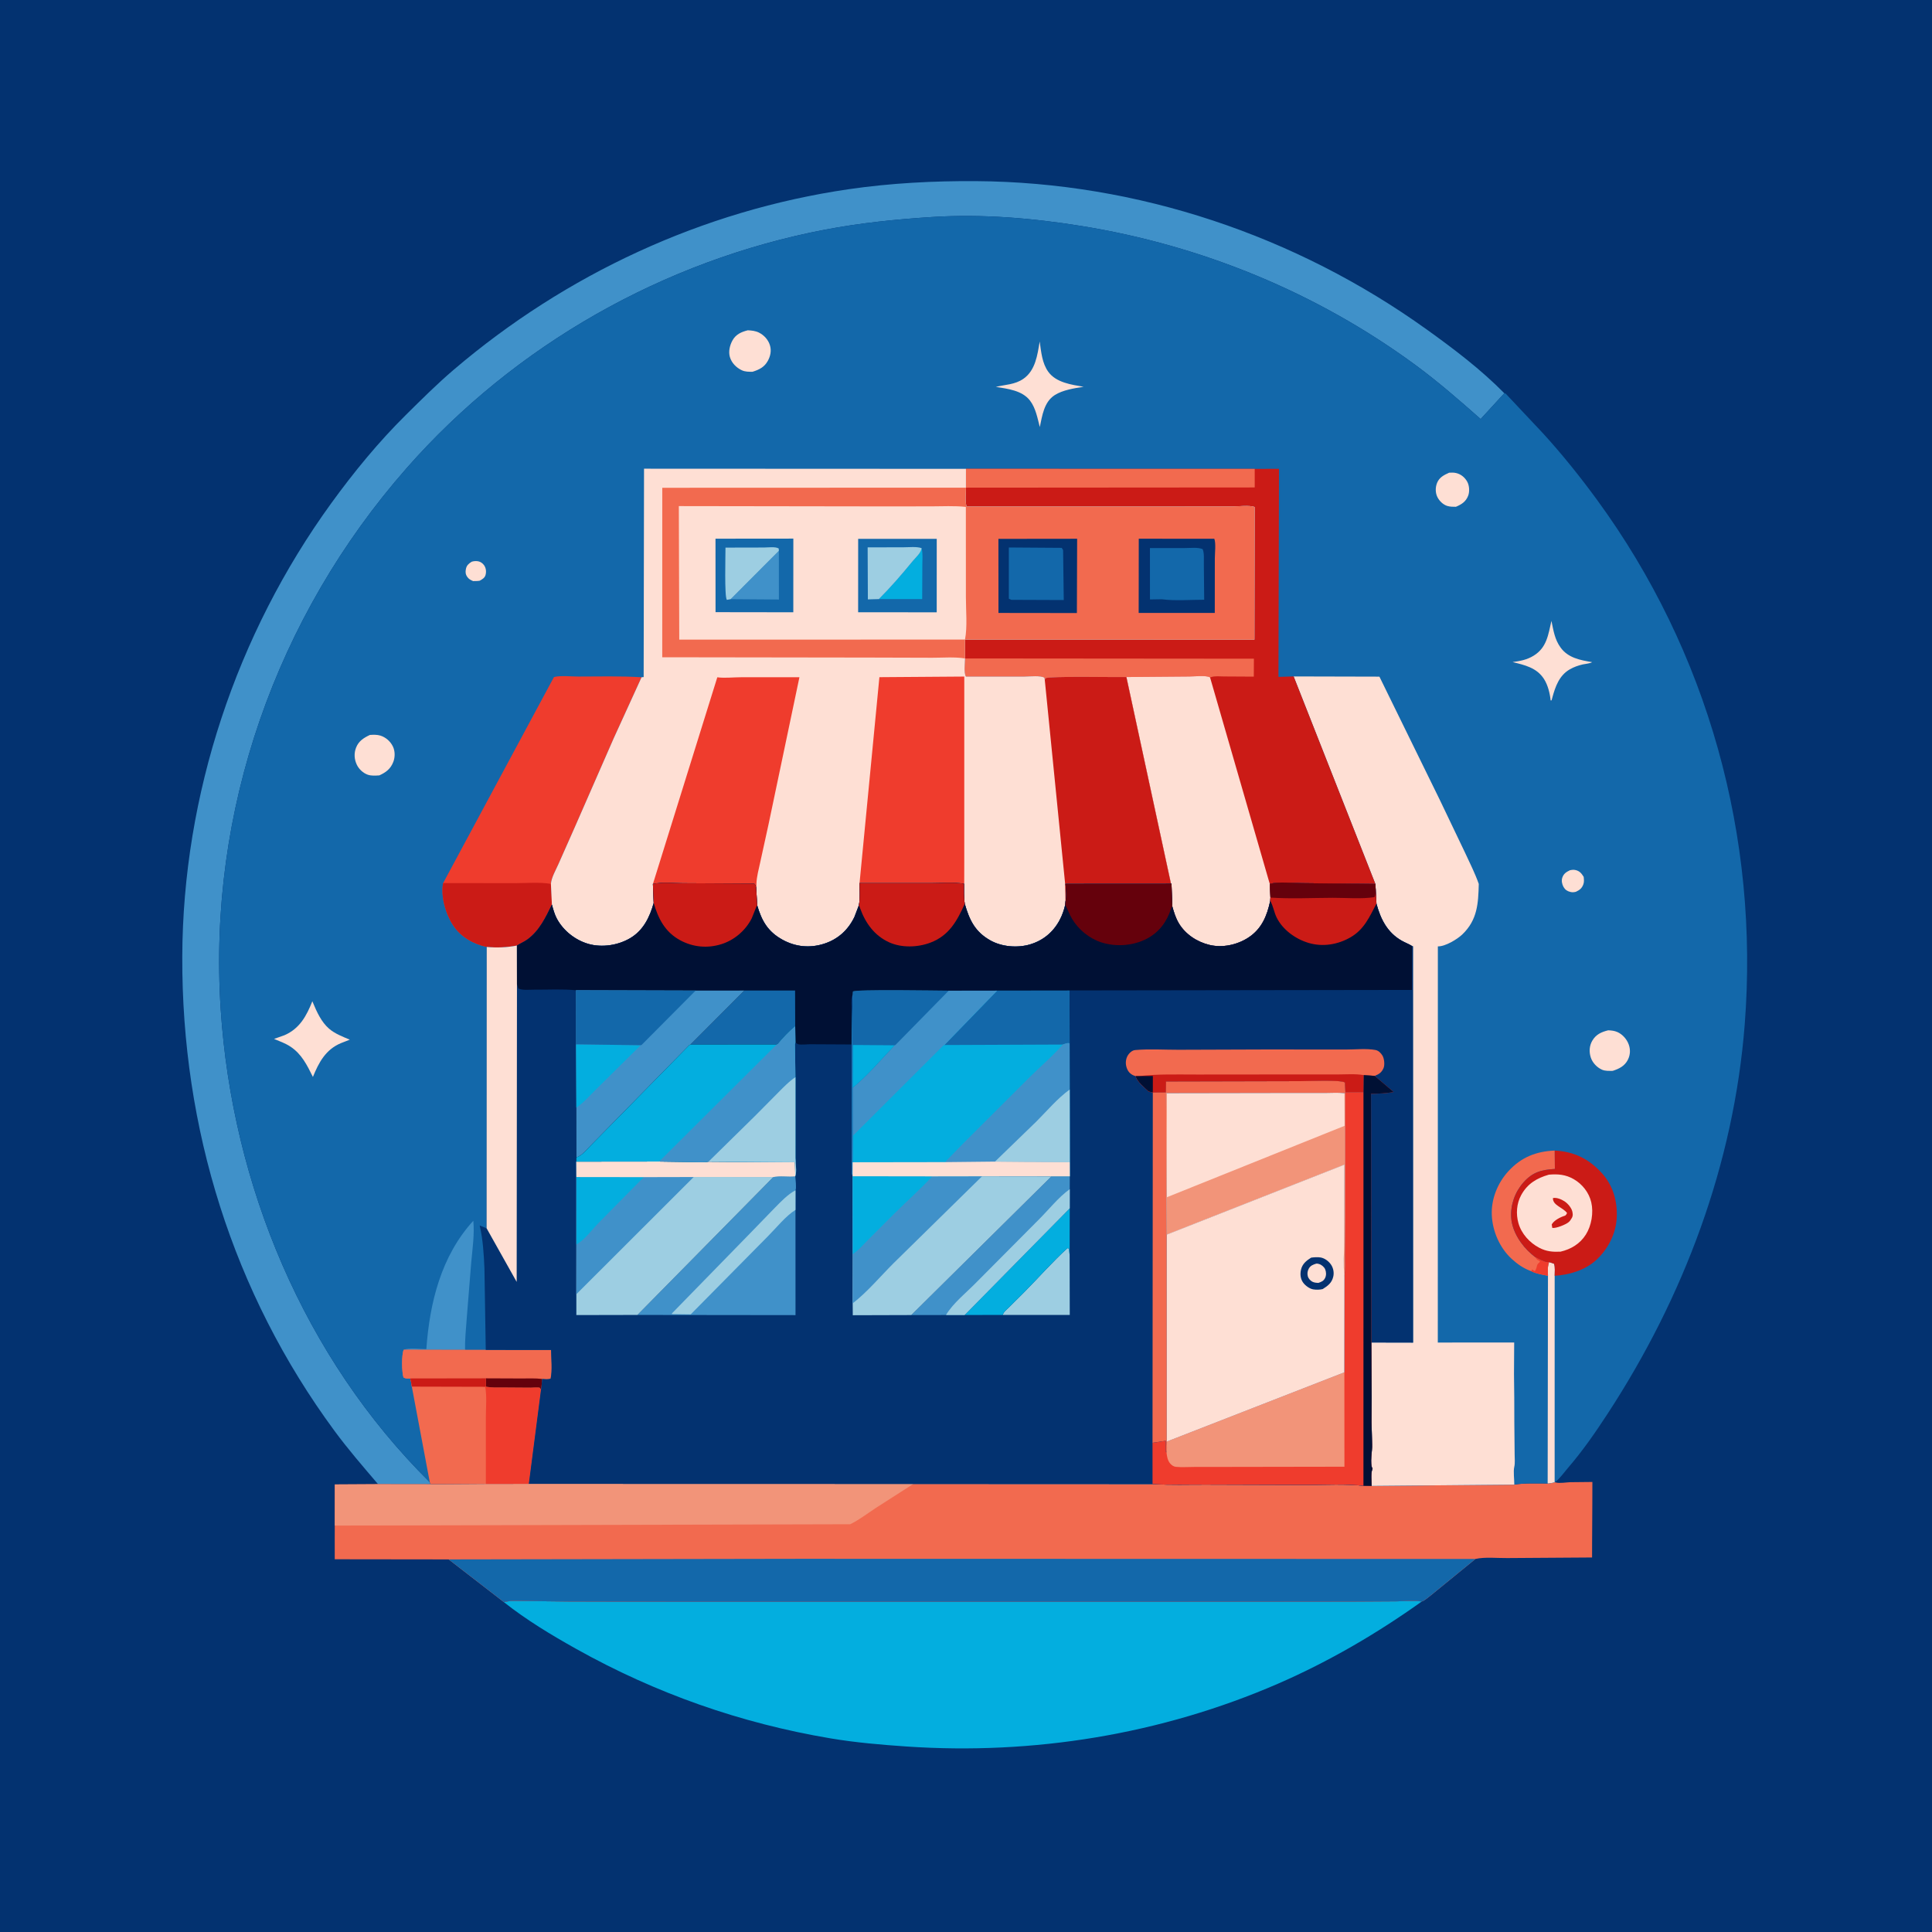
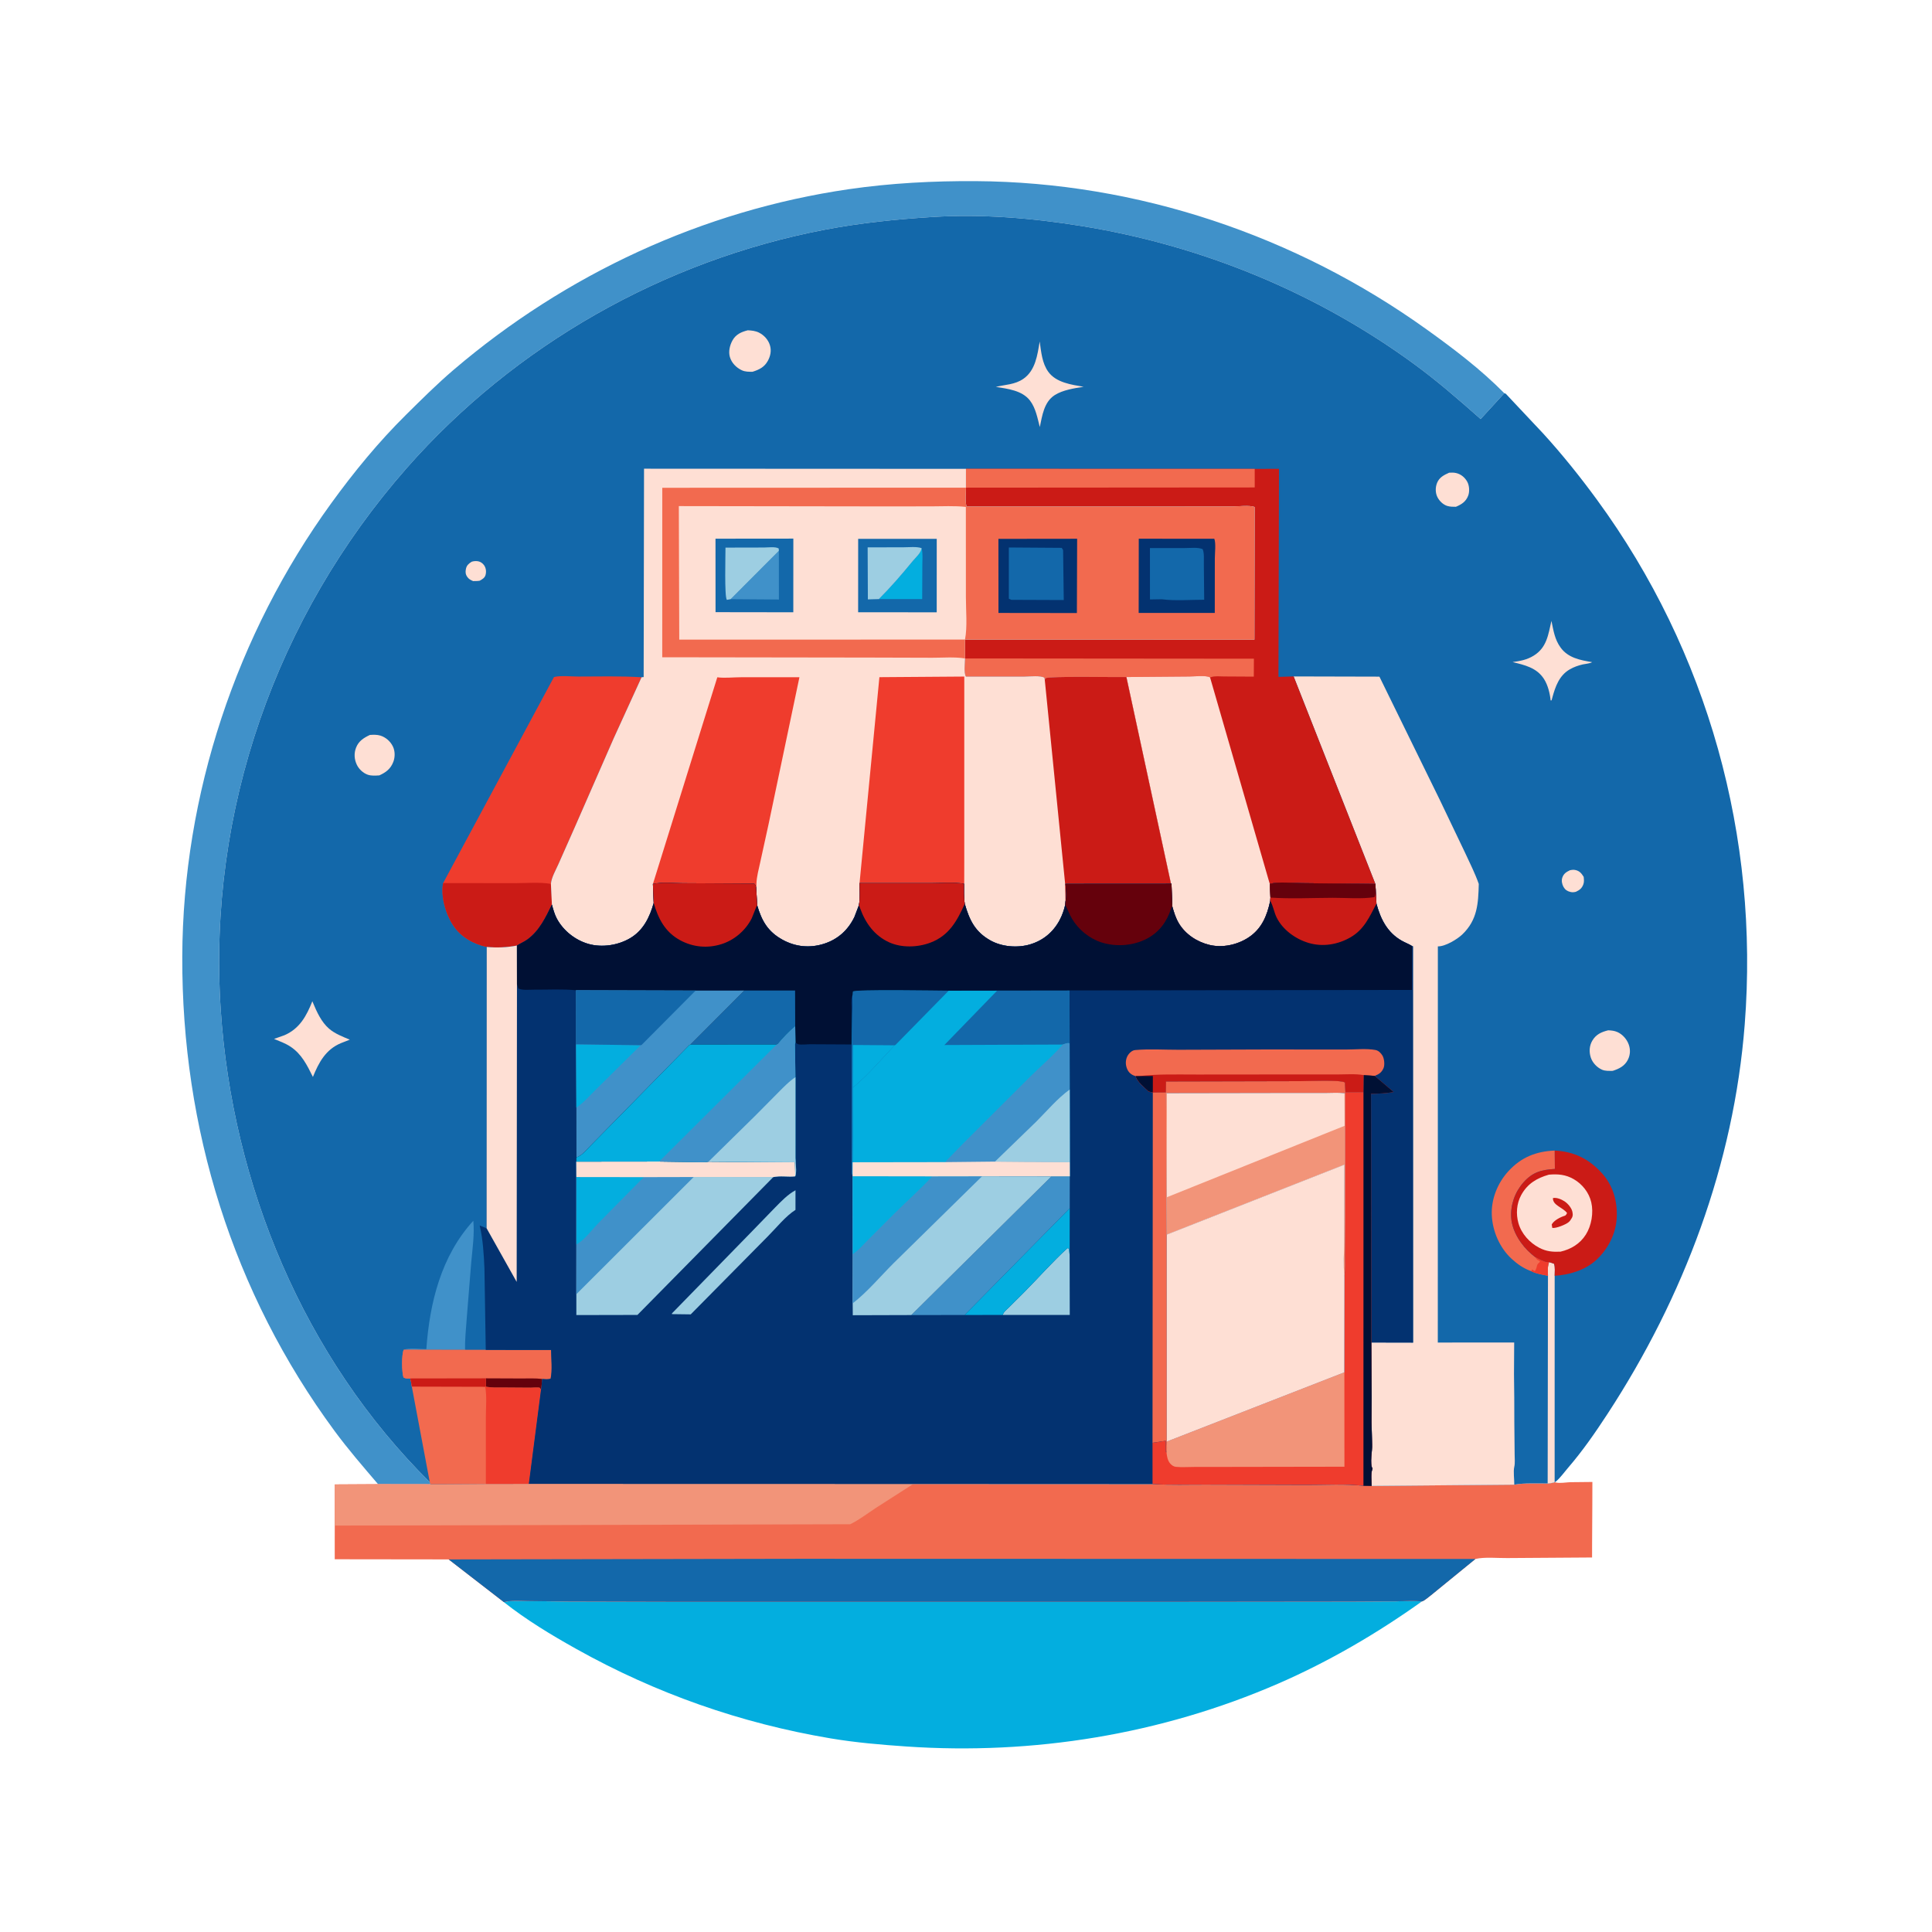
<svg xmlns="http://www.w3.org/2000/svg" version="1.1" style="display: block;" viewBox="0 0 2048 2048" width="1024" height="1024">
-   <path transform="translate(0,0)" fill="rgb(3,50,112)" d="M -0 -0 L 2048 0 L 2048 2048 L -0 2048 L -0 -0 z" />
  <path transform="translate(0,0)" fill="rgb(64,145,201)" d="M 400.781 1573.31 C 384.969 1554.77 369.063 1536.45 354.596 1516.81 C 246.611 1370.22 192.585 1195.69 193.22 1014.08 C 193.821 842.411 250.562 672.187 351.16 533.438 C 375.149 500.352 401.305 468.456 430.387 439.698 C 446.788 423.481 463.415 406.896 480.968 391.931 C 599.873 290.551 744.882 223.108 899.737 200.56 C 944.258 194.078 989.62 191.719 1034.58 192.011 C 1205.7 193.122 1373.59 249.668 1512.35 349.241 C 1541.32 370.023 1569.54 391.398 1594.64 416.825 L 1569.55 444.204 C 1546.98 424.27 1523.97 404.197 1499.67 386.387 C 1395.5 310.013 1273.74 260.128 1146.46 239.586 C 1094.32 231.17 1041.08 226.697 988.285 230.023 C 950.118 232.427 911.896 236.31 874.316 243.5 C 703.892 276.106 545.89 365.683 431.246 496.031 C 292.593 653.678 220.196 859.905 233.944 1069.86 C 246.13 1255.96 322.239 1439.17 455.584 1571.17 L 456.305 1573.39 L 400.781 1573.31 z" />
  <path transform="translate(0,0)" fill="rgb(3,174,223)" d="M 534.129 1698.32 C 542.052 1696.22 551.323 1697.08 559.455 1697.17 L 602.849 1697.69 L 711.787 1697.97 L 1258.18 1697.96 L 1432.46 1697.77 L 1480.05 1697.48 C 1489.01 1697.38 1498.3 1696.57 1507.2 1697.62 C 1459.65 1731.57 1408.24 1761.56 1354.58 1784.85 C 1230.85 1838.55 1095.31 1860.52 961 1851.36 C 934.011 1849.52 906.941 1847.21 880.246 1842.72 C 785.093 1826.68 695.153 1795.07 611 1748.01 C 584.52 1733.2 557.929 1717.21 534.129 1698.32 z" />
  <path transform="translate(0,0)" fill="rgb(242,106,79)" d="M 1647.98 1571.2 L 1649.3 1571.53 C 1653.67 1572.53 1659.7 1571.4 1664.29 1571.19 L 1687.99 1570.94 L 1687.93 1594.7 L 1687.69 1636.18 L 1687.66 1651 L 1597.71 1651.61 C 1587.43 1651.73 1573.94 1650.28 1564.03 1652.56 L 1517 1690.93 C 1514.88 1692.49 1509.6 1697.18 1507.2 1697.62 C 1498.3 1696.57 1489.01 1697.38 1480.05 1697.48 L 1432.46 1697.77 L 1258.18 1697.96 L 711.787 1697.97 L 602.849 1697.69 L 559.455 1697.17 C 551.323 1697.08 542.052 1696.22 534.129 1698.32 L 475.592 1653.03 L 354.836 1652.88 L 354.821 1631.29 L 354.865 1617.17 L 354.941 1573.57 L 400.781 1573.31 L 456.305 1573.39 L 515.043 1572.99 L 560.591 1572.92 L 968.184 1573.02 L 1221.73 1573.13 C 1240.56 1574.44 1259.8 1573.65 1278.68 1573.75 L 1385.54 1574.09 C 1405.14 1574.12 1425.87 1572.88 1445.31 1574.99 L 1454.02 1575.13 L 1605.22 1573.78 C 1616.25 1571.87 1629.34 1572.61 1640.59 1572.53 C 1643.32 1572.37 1645.38 1572.04 1647.98 1571.2 z" />
  <path transform="translate(0,0)" fill="rgb(242,148,121)" d="M 560.591 1572.92 L 968.184 1573.02 L 929.14 1598.03 C 920.173 1603.83 910.803 1611.16 901.233 1615.77 L 354.865 1617.17 L 354.941 1573.57 L 400.781 1573.31 L 456.305 1573.39 L 515.043 1572.99 L 560.591 1572.92 z" />
  <path transform="translate(0,0)" fill="rgb(19,104,170)" d="M 847.724 1652.4 L 1564.03 1652.56 L 1517 1690.93 C 1514.88 1692.49 1509.6 1697.18 1507.2 1697.62 C 1498.3 1696.57 1489.01 1697.38 1480.05 1697.48 L 1432.46 1697.77 L 1258.18 1697.96 L 711.787 1697.97 L 602.849 1697.69 L 559.455 1697.17 C 551.323 1697.08 542.052 1696.22 534.129 1698.32 L 475.592 1653.03 L 847.724 1652.4 z" />
  <path transform="translate(0,0)" fill="rgb(19,104,170)" d="M 455.584 1571.17 C 322.239 1439.17 246.13 1255.96 233.944 1069.86 C 220.196 859.905 292.593 653.678 431.246 496.031 C 545.89 365.683 703.892 276.106 874.316 243.5 C 911.896 236.31 950.118 232.427 988.285 230.023 C 1041.08 226.697 1094.32 231.17 1146.46 239.586 C 1273.74 260.128 1395.5 310.013 1499.67 386.387 C 1523.97 404.197 1546.98 424.27 1569.55 444.204 L 1594.64 416.825 L 1596.16 417.351 L 1635.81 459.517 C 1656.05 481.7 1675.13 505.53 1692.86 529.766 C 1810.61 690.763 1864.95 887.585 1849.47 1086.08 C 1837.93 1233.98 1784.92 1374.94 1704.09 1498.69 C 1690.98 1518.76 1677.57 1538.15 1661.88 1556.31 C 1657.95 1560.86 1654.15 1566.33 1649.63 1570.21 C 1648.76 1570.95 1648.9 1570.82 1647.98 1571.2 C 1645.38 1572.04 1643.32 1572.37 1640.59 1572.53 C 1629.34 1572.61 1616.25 1571.87 1605.22 1573.78 L 1454.02 1575.13 L 1445.31 1574.99 C 1425.87 1572.88 1405.14 1574.12 1385.54 1574.09 L 1278.68 1573.75 C 1259.8 1573.65 1240.56 1574.44 1221.73 1573.13 L 968.184 1573.02 L 560.591 1572.92 L 515.043 1572.99 L 456.305 1573.39 L 455.584 1571.17 z" />
  <path transform="translate(0,0)" fill="rgb(254,223,212)" d="M 499.878 595.5 C 502.034 594.744 504.749 594.575 507 595.011 C 509.495 595.495 511.754 597.184 513.181 599.243 C 515.255 602.235 515.632 606.014 514.694 609.5 C 513.854 612.622 511.136 614.132 508.5 615.588 C 506.234 616.017 503.806 615.91 501.5 615.976 C 498.787 614.782 496.945 613.909 495.236 611.404 C 493.437 608.767 493.261 606.281 493.863 603.241 C 494.646 599.287 496.66 597.649 499.878 595.5 z" />
  <path transform="translate(0,0)" fill="rgb(254,223,212)" d="M 1664.19 922.5 C 1666.39 922.059 1668.06 921.799 1670.27 922.333 C 1674.58 923.373 1676.51 925.899 1678.77 929.5 C 1679.04 932.126 1679.37 934.764 1678.46 937.305 C 1676.95 941.541 1674.46 943.531 1670.5 945.345 C 1668.31 945.862 1666.81 946.029 1664.58 945.478 C 1661.31 944.668 1659.07 943.147 1657.39 940.189 C 1655.81 937.396 1655.02 933.479 1656.09 930.379 C 1657.58 926.063 1660.24 924.409 1664.19 922.5 z" />
  <path transform="translate(0,0)" fill="rgb(254,223,212)" d="M 1536.15 501.08 C 1538.65 500.937 1541.07 500.877 1543.53 501.438 C 1548.69 502.613 1552.9 506.148 1555.41 510.789 C 1557.58 514.817 1557.97 521.157 1556.33 525.459 C 1553.93 531.766 1549.28 534.729 1543.33 537.216 C 1540.28 537.235 1537.16 537.232 1534.21 536.337 C 1529.84 535.01 1525.89 531.166 1523.82 527.163 C 1521.42 522.501 1521.43 516.639 1523.38 511.831 C 1525.76 505.975 1530.72 503.524 1536.15 501.08 z" />
  <path transform="translate(0,0)" fill="rgb(254,223,212)" d="M 1704.72 1092.17 C 1708.1 1092.3 1711.37 1092.63 1714.5 1094.01 C 1719.92 1096.4 1724.49 1101.59 1726.5 1107.14 C 1728.46 1112.55 1728.22 1118.13 1725.65 1123.3 C 1722.29 1130.04 1716.37 1132.97 1709.52 1135.16 C 1705.81 1135.17 1701.53 1135.45 1698.09 1133.88 C 1692.78 1131.47 1688.1 1126.56 1686.3 1120.99 C 1684.36 1115.03 1684.71 1108.55 1687.95 1103.08 C 1691.88 1096.44 1697.57 1093.96 1704.72 1092.17 z" />
  <path transform="translate(0,0)" fill="rgb(254,223,212)" d="M 392.106 779.067 C 395.674 778.826 399.801 778.685 403.227 779.759 C 408.966 781.558 413.895 785.915 416.496 791.312 C 418.831 796.157 418.865 802.495 416.976 807.5 C 414.136 815.025 409.133 818.772 402.072 821.95 C 397.988 822.184 393.567 822.586 389.654 821.163 C 384.84 819.413 380.457 815.283 378.26 810.68 C 375.491 804.876 375.101 798.443 377.496 792.405 C 380.256 785.447 385.631 782.124 392.106 779.067 z" />
  <path transform="translate(0,0)" fill="rgb(254,223,212)" d="M 792.689 350.129 C 796.666 350.313 800.813 350.731 804.424 352.519 C 809.885 355.222 814.32 360.07 816.138 365.928 C 817.917 371.655 816.753 377.425 813.899 382.584 C 810.219 389.235 804.754 391.869 797.776 394.078 C 793.805 394.106 789.992 394.191 786.318 392.473 C 780.481 389.741 775.544 384.712 773.705 378.446 C 772.008 372.667 773.613 365.942 776.492 360.782 C 780.06 354.387 785.92 351.819 792.689 350.129 z" />
  <path transform="translate(0,0)" fill="rgb(254,223,212)" d="M 1644.59 658.164 C 1646.77 668.448 1647.98 677.752 1654.35 686.5 C 1662.35 697.489 1675.21 699.772 1687.69 701.913 C 1685.76 703.333 1680.27 703.741 1677.79 704.314 C 1673 705.421 1668.43 707.035 1664.14 709.485 C 1652.81 715.952 1648.72 727.827 1645.5 739.591 L 1644.74 742.386 L 1643.75 742.5 C 1642.93 734.898 1640.85 726.222 1636.67 719.719 C 1628.97 707.767 1616.2 704.951 1603.39 701.833 C 1611.57 700.692 1618.61 699.449 1625.79 695.018 C 1639.77 686.395 1641.21 672.633 1644.59 658.164 z" />
  <path transform="translate(0,0)" fill="rgb(254,223,212)" d="M 1642.13 1337.86 L 1647.34 1339.65 C 1648.66 1343.38 1648.03 1348.43 1648.01 1352.38 L 1647.98 1571.2 C 1645.38 1572.04 1643.32 1572.37 1640.59 1572.53 L 1640.91 1352.35 C 1640.86 1347.56 1640.23 1342.35 1642.13 1337.86 z" />
  <path transform="translate(0,0)" fill="rgb(254,223,212)" d="M 1102.12 362.005 C 1103.7 372.954 1104.57 384.882 1111.26 394.149 C 1119.51 405.584 1135.79 407.803 1148.71 410.002 C 1138.94 411.496 1126.41 413.446 1118 418.864 C 1106.68 426.16 1104.8 440.568 1102.23 452.693 C 1099.8 443.276 1097.92 432.621 1091.9 424.706 C 1083.64 413.848 1068.14 412.108 1055.62 410.119 C 1065.77 407.622 1075.85 407.812 1084.88 401.517 C 1097.69 392.584 1099.72 376.226 1102.12 362.005 z" />
  <path transform="translate(0,0)" fill="rgb(254,223,212)" d="M 331.115 1061.36 L 331.756 1062.92 C 335.739 1072.6 340.683 1083.38 348.718 1090.36 C 355.035 1095.84 363.192 1098.91 370.81 1102.09 L 366 1103.98 L 361.418 1105.77 C 345.281 1112.52 337.956 1126.13 331.701 1141.6 C 325.482 1129.14 319.922 1117.48 307.983 1109.53 C 302.663 1105.98 296.373 1103.72 290.483 1101.3 L 301.523 1097.38 C 317.686 1090.35 324.865 1077.01 331.115 1061.36 z" />
  <path transform="translate(0,0)" fill="rgb(242,106,79)" d="M 1623.15 1347.52 C 1615.23 1344.66 1608.68 1340.17 1602.5 1334.52 C 1589.71 1322.8 1582.07 1305.09 1581.36 1287.85 C 1580.66 1270.91 1587.6 1253.9 1598.99 1241.48 C 1612.52 1226.72 1628.36 1220.44 1648.07 1219.65 L 1648.24 1239.14 C 1634.11 1240.02 1624.62 1242.39 1614.84 1253.5 C 1605.83 1263.72 1601.07 1277.27 1601.94 1290.84 C 1602.89 1305.46 1612.64 1320.19 1623.49 1329.42 L 1627.1 1332.38 C 1630.74 1334.14 1638.32 1338.82 1642.13 1337.86 C 1640.23 1342.35 1640.86 1347.56 1640.91 1352.35 C 1634.92 1351.24 1628.65 1350.25 1623.15 1347.52 z" />
  <path transform="translate(0,0)" fill="rgb(239,60,45)" d="M 1627.1 1332.38 C 1630.74 1334.14 1638.32 1338.82 1642.13 1337.86 C 1640.23 1342.35 1640.86 1347.56 1640.91 1352.35 C 1634.92 1351.24 1628.65 1350.25 1623.15 1347.52 L 1624.09 1345.73 L 1627 1347.5 C 1628.31 1345.55 1628.86 1343.86 1629.32 1341.57 C 1629.68 1339.78 1631.22 1338.79 1632.5 1337.51 L 1631.82 1336.5 C 1630.06 1335.97 1629.39 1335.32 1628.29 1333.92 L 1627.1 1332.38 z" />
  <path transform="translate(0,0)" fill="rgb(64,145,201)" d="M 501.727 1294.06 C 503.094 1308.54 500.873 1323.43 499.552 1337.85 L 494.666 1398.68 C 493.952 1409.43 492.719 1420.17 492.963 1430.95 L 427.969 1430.81 C 433.639 1428.51 445.546 1430.13 451.928 1430.16 C 455.424 1381.13 467.564 1331.41 501.727 1294.06 z" />
  <path transform="translate(0,0)" fill="rgb(203,27,22)" d="M 1648.07 1219.65 C 1668.26 1220.63 1684 1228.27 1697.69 1243.16 C 1709.73 1256.24 1714.6 1272.96 1713.82 1290.55 C 1713.04 1307.82 1704.43 1324.49 1691.68 1336 C 1680.07 1346.48 1663.42 1351.48 1648.01 1352.38 C 1648.03 1348.43 1648.66 1343.38 1647.34 1339.65 L 1642.13 1337.86 C 1638.32 1338.82 1630.74 1334.14 1627.1 1332.38 L 1623.49 1329.42 C 1612.64 1320.19 1602.89 1305.46 1601.94 1290.84 C 1601.07 1277.27 1605.83 1263.72 1614.84 1253.5 C 1624.62 1242.39 1634.11 1240.02 1648.24 1239.14 L 1648.07 1219.65 z" />
  <path transform="translate(0,0)" fill="rgb(254,223,212)" d="M 1641.83 1245.2 C 1651.5 1244.34 1659.74 1245.04 1668.33 1250.02 C 1677.39 1255.27 1684.42 1264.2 1686.81 1274.5 C 1689.38 1285.55 1687.05 1299.29 1681.01 1308.79 C 1674.77 1318.61 1665.26 1324.23 1654.2 1326.83 C 1645.82 1327.19 1639.3 1326.67 1631.68 1322.7 C 1621.44 1317.35 1612.79 1307.84 1609.61 1296.61 C 1606.84 1286.79 1607.6 1275.83 1612.54 1266.81 C 1619.11 1254.82 1628.97 1248.88 1641.83 1245.2 z" />
  <path transform="translate(0,0)" fill="rgb(203,27,22)" d="M 1661.16 1285.87 C 1656.62 1279.79 1645.82 1277.75 1646.18 1270 C 1650.13 1269.19 1655.2 1271.31 1658.53 1273.52 C 1662.05 1275.85 1665.83 1280.33 1666.79 1284.5 C 1667.62 1288.1 1667.11 1290.17 1665.01 1292.97 C 1664.17 1294.22 1664.17 1294.36 1662.85 1295.5 C 1659.81 1298.12 1649.47 1302.26 1645.5 1301.67 L 1644.9 1298 C 1647.19 1293.66 1653.98 1290.21 1658.67 1288.76 C 1660.12 1288.31 1660.38 1287.12 1661.16 1285.87 z" />
  <path transform="translate(0,0)" fill="rgb(242,106,79)" d="M 492.963 1430.95 L 514.921 1431 L 562.343 1431.01 L 584.177 1431.02 C 584.224 1440.56 585.632 1452.26 583.651 1461.5 C 580.563 1462.27 577.825 1461.99 574.701 1461.75 C 574.567 1463.1 573.969 1472.35 573.54 1472.73 L 560.591 1572.92 L 515.043 1572.99 L 456.305 1573.39 L 455.584 1571.17 L 436.541 1469.87 C 436.207 1466.88 435.621 1464.12 434.862 1461.21 C 432.033 1461.22 430.236 1461.64 427.723 1460.2 C 425.884 1454.57 425.544 1436.12 427.969 1430.81 L 492.963 1430.95 z" />
  <path transform="translate(0,0)" fill="rgb(239,60,45)" d="M 514.346 1470.06 L 515.073 1469.84 C 520.889 1471.12 527.138 1470.68 533.074 1470.73 L 562.412 1470.93 C 564.146 1470.94 570.711 1470.37 572 1470.99 C 572.569 1471.26 572.754 1472 573.171 1472.47 L 573.54 1472.73 L 560.591 1572.92 L 515.043 1572.99 L 515.031 1502.47 C 515.022 1492.19 516.236 1480.13 514.346 1470.06 z" />
  <path transform="translate(0,0)" fill="rgb(242,106,79)" d="M 492.963 1430.95 L 514.921 1431 L 562.343 1431.01 L 584.177 1431.02 C 584.224 1440.56 585.632 1452.26 583.651 1461.5 C 580.563 1462.27 577.825 1461.99 574.701 1461.75 C 574.567 1463.1 573.969 1472.35 573.54 1472.73 L 573.171 1472.47 C 572.754 1472 572.569 1471.26 572 1470.99 C 570.711 1470.37 564.146 1470.94 562.412 1470.93 L 533.074 1470.73 C 527.138 1470.68 520.889 1471.12 515.073 1469.84 L 514.346 1470.06 L 436.541 1469.87 C 436.207 1466.88 435.621 1464.12 434.862 1461.21 C 432.033 1461.22 430.236 1461.64 427.723 1460.2 C 425.884 1454.57 425.544 1436.12 427.969 1430.81 L 492.963 1430.95 z" />
  <path transform="translate(0,0)" fill="rgb(101,1,12)" d="M 515.033 1461.09 L 552.406 1461.24 C 559.752 1461.27 567.409 1460.84 574.701 1461.75 C 574.567 1463.1 573.969 1472.35 573.54 1472.73 L 573.171 1472.47 C 572.754 1472 572.569 1471.26 572 1470.99 C 570.711 1470.37 564.146 1470.94 562.412 1470.93 L 533.074 1470.73 C 527.138 1470.68 520.889 1471.12 515.073 1469.84 L 515.033 1461.09 z" />
  <path transform="translate(0,0)" fill="rgb(203,27,22)" d="M 434.862 1461.21 L 515.033 1461.09 L 515.073 1469.84 L 514.346 1470.06 L 436.541 1469.87 C 436.207 1466.88 435.621 1464.12 434.862 1461.21 z" />
  <path transform="translate(0,0)" fill="rgb(239,60,45)" d="M 469.752 936.093 L 587.206 717.716 C 594.356 715.86 605.172 717.174 612.78 717.167 C 635.151 717.146 657.753 716.522 680.081 717.929 L 650.406 782.928 L 609.335 876.778 L 591.886 916.159 C 589.115 922.41 584.554 930.184 583.989 936.962 L 585.05 958.954 C 578.341 972.529 572.016 986.17 559.5 995.557 C 555.856 998.29 551.733 999.894 547.957 1002.32 C 537.239 1004.36 526.806 1004.78 515.944 1003.79 C 501.879 1000.77 488.497 993.217 480.433 981.032 C 472.541 969.107 466.951 950.299 469.752 936.093 z" />
  <path transform="translate(0,0)" fill="rgb(203,27,22)" d="M 469.752 936.093 L 545.289 936.203 C 557.559 936.226 571.913 934.867 583.989 936.962 L 585.05 958.954 C 578.341 972.529 572.016 986.17 559.5 995.557 C 555.856 998.29 551.733 999.894 547.957 1002.32 C 537.239 1004.36 526.806 1004.78 515.944 1003.79 C 501.879 1000.77 488.497 993.217 480.433 981.032 C 472.541 969.107 466.951 950.299 469.752 936.093 z" />
  <path transform="translate(0,0)" fill="rgb(254,223,212)" d="M 1371.31 717.046 L 1462.24 717.275 L 1526.26 847.933 L 1553.07 904 C 1558.11 914.884 1563.57 925.658 1567.56 936.988 C 1567.04 957.854 1566.15 975.103 1550.14 990.512 C 1544.85 995.602 1531.98 1003.44 1524.19 1003.2 L 1524.13 1423.15 L 1605.1 1423.11 L 1604.9 1456.75 L 1605.18 1481.51 L 1605.25 1507.49 L 1605.58 1541.7 C 1605.57 1545.76 1606.14 1550.96 1605.21 1554.86 C 1604.01 1559.9 1605.29 1568.3 1605.22 1573.78 L 1454.02 1575.13 C 1453.96 1570.37 1453.04 1562.54 1454.5 1558.11 L 1455 1557 C 1451.65 1551.48 1454.92 1537.61 1454.47 1531.14 L 1453.88 1507.49 L 1454.03 1480.51 L 1453.67 1423.11 L 1497.91 1423.2 L 1497.8 1003.12 L 1496.9 1002.87 C 1493.5 1000.67 1489.55 999.293 1486.01 997.288 C 1470.65 988.595 1463.5 974.377 1459.09 957.917 L 1458.3 943.188 L 1457.97 937.046 L 1371.31 717.046 z" />
  <path transform="translate(0,0)" fill="rgb(203,27,22)" d="M 1330.05 497.038 L 1355.76 496.977 L 1355.22 717.54 L 1371.31 717.046 L 1457.97 937.046 L 1379.55 936.173 C 1369.74 936.143 1355.41 934.311 1346.15 936.979 L 1346.73 951.482 L 1346.49 954.939 C 1343.14 970.77 1337.45 984.71 1323.3 993.903 C 1311.48 1001.58 1295.89 1004.98 1282.05 1001.64 C 1268.95 998.491 1256.53 990.379 1249.56 978.621 C 1246.21 972.975 1244.41 966.906 1242.63 960.628 L 1241.83 936.789 L 1241.29 936.805 L 1194.03 717.687 C 1183.99 717.986 1111.26 716.481 1108.2 718.986 L 1107.51 720.687 L 1107.14 718.5 C 1103.87 715.817 1090.98 717.154 1086.29 717.154 L 1023.92 717.158 C 1021.6 713.491 1022.97 702.719 1023.01 697.986 L 1022.95 677.968 L 1329.74 678.013 L 1329.99 537.417 C 1324.18 535.348 1313 536.844 1306.66 536.856 L 1246.77 536.943 L 1024.64 536.971 C 1022.88 531.596 1023.97 522.765 1023.95 516.944 L 1023.96 496.996 L 1330.05 497.038 z" />
  <path transform="translate(0,0)" fill="rgb(242,106,79)" d="M 1023.96 496.996 L 1330.05 497.038 L 1330.06 516.72 L 1023.95 516.944 L 1023.96 496.996 z" />
  <path transform="translate(0,0)" fill="rgb(242,106,79)" d="M 1023.01 697.986 L 1329.19 698.25 L 1329.08 717.264 L 1297.45 717.078 C 1293.25 717.062 1287.77 716.37 1283.84 717.795 L 1282.72 718.103 C 1278.26 715.57 1266.41 717.129 1260.71 717.134 L 1194.03 717.687 C 1183.99 717.986 1111.26 716.481 1108.2 718.986 L 1107.51 720.687 L 1107.14 718.5 C 1103.87 715.817 1090.98 717.154 1086.29 717.154 L 1023.92 717.158 C 1021.6 713.491 1022.97 702.719 1023.01 697.986 z" />
  <path transform="translate(0,0)" fill="rgb(254,223,212)" d="M 1194.03 717.687 L 1260.71 717.134 C 1266.41 717.129 1278.26 715.57 1282.72 718.103 L 1345.63 935.672 L 1346.15 936.979 L 1346.73 951.482 L 1346.49 954.939 C 1343.14 970.77 1337.45 984.71 1323.3 993.903 C 1311.48 1001.58 1295.89 1004.98 1282.05 1001.64 C 1268.95 998.491 1256.53 990.379 1249.56 978.621 C 1246.21 972.975 1244.41 966.906 1242.63 960.628 L 1241.83 936.789 L 1241.29 936.805 L 1194.03 717.687 z" />
  <path transform="translate(0,0)" fill="rgb(254,223,212)" d="M 682.303 717.725 L 682.701 496.842 L 1023.96 496.996 L 1023.95 516.944 C 1023.97 522.765 1022.88 531.596 1024.64 536.971 L 1246.77 536.943 L 1306.66 536.856 C 1313 536.844 1324.18 535.348 1329.99 537.417 L 1329.74 678.013 L 1022.95 677.968 L 1023.01 697.986 C 1022.97 702.719 1021.6 713.491 1023.92 717.158 L 1086.29 717.154 C 1090.98 717.154 1103.87 715.817 1107.14 718.5 L 1107.51 720.687 L 1108.2 718.986 C 1111.26 716.481 1183.99 717.986 1194.03 717.687 L 1241.29 936.805 L 1129.44 936.877 C 1129.95 942.964 1130.87 949.537 1129.48 955.547 L 1129.19 959.063 C 1127.88 964.788 1125.93 970.454 1123.12 975.631 C 1116.26 988.277 1105.62 997.063 1091.82 1001.14 C 1078.53 1005.06 1061.96 1003.71 1049.78 996.858 C 1033.58 987.751 1027.61 975.271 1022.71 958.096 C 1021.52 951.378 1022.05 943.613 1021.91 936.749 C 1010.93 934.969 997.795 936.159 986.558 936.143 L 911.156 936.136 C 911.102 943.656 911.939 952.419 910.41 959.747 L 905.727 972.026 C 899.098 985.794 888.376 995.618 873.72 1000.36 C 858.579 1005.26 843.319 1003.8 829.415 996.116 C 813.916 987.552 807.475 976.155 802.638 959.677 L 801.843 945.332 C 801.524 942.192 801.969 938.726 799.5 936.668 L 723.805 936.236 C 713.953 936.248 701.642 934.785 692.119 937.035 L 692.948 957.172 C 688.736 972.293 681.948 986.34 667.883 994.581 C 655.114 1002.06 638.311 1004.67 623.963 1000.65 C 609.87 996.711 597.014 986.508 590.169 973.6 C 587.76 969.058 586.407 963.893 585.05 958.954 L 583.989 936.962 C 584.554 930.184 589.115 922.41 591.886 916.159 L 609.335 876.778 L 650.406 782.928 L 680.081 717.929 L 682.303 717.725 z" />
  <path transform="translate(0,0)" fill="rgb(239,60,45)" d="M 760.369 717.967 C 768.073 718.998 777.286 717.925 785.173 717.917 L 847.43 717.881 L 814.678 873.839 L 805.806 914.335 C 804.255 921.527 802.062 929.45 801.844 936.816 L 801.843 945.332 C 801.524 942.192 801.969 938.726 799.5 936.668 L 723.805 936.236 C 713.953 936.248 701.642 934.785 692.119 937.035 L 760.369 717.967 z" />
  <path transform="translate(0,0)" fill="rgb(203,27,22)" d="M 1107.51 720.687 L 1108.2 718.986 C 1111.26 716.481 1183.99 717.986 1194.03 717.687 L 1241.29 936.805 L 1129.44 936.877 C 1129.95 942.964 1130.87 949.537 1129.48 955.547 L 1129.06 936.496 L 1107.51 720.687 z" />
  <path transform="translate(0,0)" fill="rgb(239,60,45)" d="M 932.201 717.834 L 1022.18 717.184 L 1022.16 915.02 L 1022.12 936.23 L 1021.91 936.749 C 1010.93 934.969 997.795 936.159 986.558 936.143 L 911.156 936.136 L 932.201 717.834 z" />
  <path transform="translate(0,0)" fill="rgb(242,106,79)" d="M 1023.01 697.986 C 1012.04 696.168 999.478 697.271 988.254 697.234 L 921.533 697.04 L 702.011 696.731 L 702.04 517.063 L 1023.95 516.944 C 1023.97 522.765 1022.88 531.596 1024.64 536.971 L 1246.77 536.943 L 1306.66 536.856 C 1313 536.844 1324.18 535.348 1329.99 537.417 L 1329.74 678.013 L 1022.95 677.968 L 1023.01 697.986 z" />
  <path transform="translate(0,0)" fill="rgb(3,50,112)" d="M 1207.14 571.048 L 1287.21 571.104 C 1289.09 575.768 1287.77 586.611 1287.77 592.005 L 1287.72 649.73 L 1207.04 649.727 L 1207.14 571.048 z" />
  <path transform="translate(0,0)" fill="rgb(19,104,170)" d="M 1231.53 635.245 L 1219.01 635.448 L 1218.98 580.964 L 1256.26 580.95 C 1261.82 580.964 1269.74 579.956 1274.85 582.099 C 1276.75 586.449 1276.03 593.306 1276.13 598.085 L 1276.49 635.75 C 1261.96 635.713 1245.85 637.102 1231.53 635.245 z" />
  <path transform="translate(0,0)" fill="rgb(3,50,112)" d="M 1058.36 571.209 L 1141.81 571.111 L 1141.55 649.853 L 1058.42 649.747 L 1058.36 571.209 z" />
  <path transform="translate(0,0)" fill="rgb(19,104,170)" d="M 1072.01 635.843 L 1069.41 634.66 L 1069.41 580.352 L 1125.47 580.745 L 1126.93 583.118 L 1127.63 636.059 L 1072.01 635.843 z" />
  <path transform="translate(0,0)" fill="rgb(254,223,212)" d="M 1022.95 677.968 L 720.044 678.047 L 719.587 536.485 L 922.623 536.783 L 986.692 536.762 C 998.897 536.763 1011.74 535.988 1023.85 537.323 L 1023.89 633.05 C 1023.87 647.117 1025.59 664.236 1022.95 677.968 z" />
  <path transform="translate(0,0)" fill="rgb(19,104,170)" d="M 758.458 571.03 L 840.979 570.949 L 840.94 649.036 L 758.505 648.923 L 758.458 571.03 z" />
  <path transform="translate(0,0)" fill="rgb(64,145,201)" d="M 825.626 583.888 L 825.674 635.52 L 774.522 635.139 L 825.626 583.888 z" />
  <path transform="translate(0,0)" fill="rgb(157,206,226)" d="M 774.522 635.139 L 770.5 635.894 C 767.815 632.745 769.084 588.283 769.046 580.479 L 809.709 580.389 C 813.932 580.376 822.15 579.225 825.5 581.455 L 825.626 583.888 L 774.522 635.139 z" />
  <path transform="translate(0,0)" fill="rgb(19,104,170)" d="M 909.689 571.225 L 992.989 571.181 L 992.957 649.072 L 909.655 649.018 L 909.689 571.225 z" />
  <path transform="translate(0,0)" fill="rgb(3,174,223)" d="M 976.957 581.028 C 978.396 586.588 977.723 593.323 977.72 599.072 L 977.551 635.048 L 931.616 635.072 C 944.44 622.246 956.094 608.722 967.581 594.71 C 970.745 590.851 976.547 586.051 976.957 581.028 z" />
  <path transform="translate(0,0)" fill="rgb(157,206,226)" d="M 931.616 635.072 L 919.973 635.382 L 919.744 580.229 L 957.862 580.144 C 963.784 580.142 971.31 579.188 976.957 581.028 C 976.547 586.051 970.745 590.851 967.581 594.71 C 956.094 608.722 944.44 622.246 931.616 635.072 z" />
  <path transform="translate(0,0)" fill="rgb(3,50,112)" d="M 911.156 936.136 L 986.558 936.143 C 997.795 936.159 1010.93 934.969 1021.91 936.749 C 1022.05 943.613 1021.52 951.378 1022.71 958.096 C 1027.61 975.271 1033.58 987.751 1049.78 996.858 C 1061.96 1003.71 1078.53 1005.06 1091.82 1001.14 C 1105.62 997.063 1116.26 988.277 1123.12 975.631 C 1125.93 970.454 1127.88 964.788 1129.19 959.063 L 1129.48 955.547 C 1130.87 949.537 1129.95 942.964 1129.44 936.877 L 1241.29 936.805 L 1241.83 936.789 L 1242.63 960.628 C 1244.41 966.906 1246.21 972.975 1249.56 978.621 C 1256.53 990.379 1268.95 998.491 1282.05 1001.64 C 1295.89 1004.98 1311.48 1001.58 1323.3 993.903 C 1337.45 984.71 1343.14 970.77 1346.49 954.939 L 1346.73 951.482 L 1346.15 936.979 C 1355.41 934.311 1369.74 936.143 1379.55 936.173 L 1457.97 937.046 L 1458.3 943.188 L 1459.09 957.917 C 1463.5 974.377 1470.65 988.595 1486.01 997.288 C 1489.55 999.293 1493.5 1000.67 1496.9 1002.87 L 1497.8 1003.12 L 1497.91 1423.2 L 1453.67 1423.11 L 1454.03 1480.51 L 1453.88 1507.49 L 1454.47 1531.14 C 1454.92 1537.61 1451.65 1551.48 1455 1557 L 1454.5 1558.11 C 1453.04 1562.54 1453.96 1570.37 1454.02 1575.13 L 1445.31 1574.99 C 1425.87 1572.88 1405.14 1574.12 1385.54 1574.09 L 1278.68 1573.75 C 1259.8 1573.65 1240.56 1574.44 1221.73 1573.13 L 968.184 1573.02 L 560.591 1572.92 L 573.54 1472.73 C 573.969 1472.35 574.567 1463.1 574.701 1461.75 C 577.825 1461.99 580.563 1462.27 583.651 1461.5 C 585.632 1452.26 584.224 1440.56 584.177 1431.02 L 562.343 1431.01 L 514.921 1431 L 513.523 1344.31 C 512.875 1329.48 511.904 1313.51 508.493 1299.07 L 515.82 1302.03 L 515.944 1003.79 C 526.806 1004.78 537.239 1004.36 547.957 1002.32 C 551.733 999.894 555.856 998.29 559.5 995.557 C 572.016 986.17 578.341 972.529 585.05 958.954 C 586.407 963.893 587.76 969.058 590.169 973.6 C 597.014 986.508 609.87 996.711 623.963 1000.65 C 638.311 1004.67 655.114 1002.06 667.883 994.581 C 681.948 986.34 688.736 972.293 692.948 957.172 L 692.119 937.035 C 701.642 934.785 713.953 936.248 723.805 936.236 L 799.5 936.668 C 801.969 938.726 801.524 942.192 801.843 945.332 L 802.638 959.677 C 807.475 976.155 813.916 987.552 829.415 996.116 C 843.319 1003.8 858.579 1005.26 873.72 1000.36 C 888.376 995.618 899.098 985.794 905.727 972.026 L 910.41 959.747 C 911.939 952.419 911.102 943.656 911.156 936.136 z" />
  <path transform="translate(0,0)" fill="rgb(157,206,226)" d="M 1063 1393.87 C 1063.8 1390.68 1066.85 1388.51 1069.11 1386.26 L 1085.73 1369.73 C 1101.02 1354.29 1115.49 1337.78 1131.5 1323.11 L 1133.1 1323.5 L 1133.85 1330.17 L 1133.99 1393.88 L 1063 1393.87 z" />
  <path transform="translate(0,0)" fill="rgb(3,174,223)" d="M 1022.5 1393.97 L 1133.96 1280.8 L 1133.85 1330.17 L 1133.1 1323.5 L 1131.5 1323.11 C 1115.49 1337.78 1101.02 1354.29 1085.73 1369.73 L 1069.11 1386.26 C 1066.85 1388.51 1063.8 1390.68 1063 1393.87 L 1022.5 1393.97 z" />
  <path transform="translate(0,0)" fill="rgb(64,145,201)" d="M 1114.6 1246.98 L 1134.04 1247 L 1133.98 1260.56 L 1133.96 1280.8 L 1022.5 1393.97 L 1002.79 1393.97 L 965.989 1394.02 L 1114.6 1246.98 z" />
-   <path transform="translate(0,0)" fill="rgb(157,206,226)" d="M 1002.79 1393.97 C 1010.01 1381.65 1024.4 1370.17 1034.5 1359.85 L 1101.27 1292.68 C 1111.68 1282.36 1122.13 1268.98 1133.98 1260.56 L 1133.96 1280.8 L 1022.5 1393.97 L 1002.79 1393.97 z" />
  <path transform="translate(0,0)" fill="rgb(242,106,79)" d="M 1235.78 1157.98 L 1235.98 1146.39 L 1378.23 1146.06 C 1385.87 1146.04 1421.45 1144.4 1425.71 1147.5 L 1426.2 1157.82 L 1425.94 1158.72 L 1425.18 1158.81 C 1418.5 1158.03 1411.28 1158.58 1404.52 1158.58 L 1366.81 1158.56 L 1236.93 1158.78 L 1236.07 1158.74 L 1236.77 1308.64 L 1236.83 1528.14 C 1236.79 1530.99 1237.53 1537.35 1236.56 1539.76 L 1235.94 1539.19 L 1235.79 1527.34 L 1221.71 1529.45 L 1222.03 1158.08 L 1235.78 1157.98 z" />
  <path transform="translate(0,0)" fill="rgb(242,106,79)" d="M 1203.8 1140.73 C 1201.23 1140.01 1199.47 1139.12 1197.52 1137.24 C 1194.82 1134.65 1193.3 1129.78 1193.44 1126.1 C 1193.62 1121.75 1195.24 1118.11 1198.57 1115.27 C 1200.06 1114 1201.55 1113.25 1203.5 1113.08 C 1218.41 1111.78 1234.46 1112.84 1249.47 1112.8 L 1342.7 1112.48 L 1426.41 1112.54 C 1436.14 1112.58 1448.53 1111.24 1458 1113.02 C 1461.29 1113.64 1463.76 1116.17 1465.45 1118.93 C 1467.37 1122.09 1468.08 1128.75 1466.63 1132.18 C 1464.63 1136.9 1461.85 1138.65 1457.24 1140.48 L 1445.56 1139.66 L 1445.34 1157.75 L 1426.2 1157.82 L 1425.71 1147.5 C 1421.45 1144.4 1385.87 1146.04 1378.23 1146.06 L 1235.98 1146.39 L 1235.78 1157.98 L 1222.03 1158.08 L 1217.5 1156.96 C 1212.93 1152.52 1205.47 1146.87 1203.8 1140.73 z" />
  <path transform="translate(0,0)" fill="rgb(203,27,22)" d="M 1207.49 1140.7 C 1227.76 1138.31 1248.9 1139.09 1269.28 1139.05 L 1365.18 1138.96 L 1417.32 1138.98 C 1426.44 1138.99 1436.64 1138.1 1445.56 1139.66 L 1445.34 1157.75 L 1426.2 1157.82 L 1425.71 1147.5 C 1421.45 1144.4 1385.87 1146.04 1378.23 1146.06 L 1235.98 1146.39 L 1235.78 1157.98 L 1222.03 1158.08 L 1217.5 1156.96 C 1212.93 1152.52 1205.47 1146.87 1203.8 1140.73 L 1207.49 1140.7 z" />
-   <path transform="translate(0,0)" fill="rgb(0,16,52)" d="M 1207.49 1140.7 L 1222.08 1140.61 L 1222.03 1158.08 L 1217.5 1156.96 C 1212.93 1152.52 1205.47 1146.87 1203.8 1140.73 L 1207.49 1140.7 z" />
+   <path transform="translate(0,0)" fill="rgb(0,16,52)" d="M 1207.49 1140.7 L 1222.08 1140.61 L 1222.03 1158.08 L 1217.5 1156.96 C 1212.93 1152.52 1205.47 1146.87 1203.8 1140.73 z" />
  <path transform="translate(0,0)" fill="rgb(254,223,212)" d="M 515.944 1003.79 C 526.806 1004.78 537.239 1004.36 547.957 1002.32 L 548.009 1043.4 L 547.707 1358.88 L 515.82 1302.03 L 515.944 1003.79 z" />
-   <path transform="translate(0,0)" fill="rgb(64,145,201)" d="M 843.003 1246.91 C 843.24 1249.36 844.447 1259.7 843.257 1261.74 L 843.241 1282.53 L 843.276 1394.09 L 675.703 1393.89 L 819.715 1247.76 C 826.525 1246.05 835.745 1247.73 843.003 1246.91 z" />
  <path transform="translate(0,0)" fill="rgb(157,206,226)" d="M 843.241 1282.53 C 832.809 1289.03 822.535 1302 813.732 1310.78 L 732.193 1393.29 L 712.242 1393.03 L 712.333 1392.21 L 795.308 1307.17 L 821.593 1280.07 C 828.127 1273.46 834.998 1266.15 843.257 1261.74 L 843.241 1282.53 z" />
  <path transform="translate(0,0)" fill="rgb(157,206,226)" d="M 903.858 1246.85 L 988.179 1246.97 L 1041.06 1246.88 L 1114.6 1246.98 L 965.989 1394.02 L 903.974 1394.2 L 903.874 1381.6 L 903.976 1329.44 L 903.858 1246.85 z" />
  <path transform="translate(0,0)" fill="rgb(64,145,201)" d="M 903.858 1246.85 L 988.179 1246.97 L 1041.06 1246.88 L 947.055 1339.2 C 933.131 1353.1 919.379 1369.63 903.874 1381.6 L 903.976 1329.44 L 903.858 1246.85 z" />
  <path transform="translate(0,0)" fill="rgb(3,174,223)" d="M 903.858 1246.85 L 988.179 1246.97 C 975.792 1260.59 961.61 1272.91 948.548 1285.95 L 920.095 1314.4 C 915.047 1319.44 909.918 1325.49 903.976 1329.44 L 903.858 1246.85 z" />
  <path transform="translate(0,0)" fill="rgb(254,223,212)" d="M 1236.93 1158.78 L 1366.81 1158.56 L 1404.52 1158.58 C 1411.28 1158.58 1418.5 1158.03 1425.18 1158.81 L 1425.94 1158.72 L 1425.93 1291.09 L 1425.73 1330.76 C 1425.68 1338.17 1426.11 1346.06 1425.2 1353.4 C 1423.79 1340.97 1424.84 1327.6 1424.84 1315.03 L 1425.16 1234.57 L 1237.76 1308.35 L 1236.77 1308.64 L 1236.07 1158.74 L 1236.93 1158.78 z" />
  <path transform="translate(0,0)" fill="rgb(242,148,121)" d="M 1425.18 1158.81 L 1425.94 1158.72 L 1425.93 1291.09 L 1425.73 1330.76 C 1425.68 1338.17 1426.11 1346.06 1425.2 1353.4 C 1423.79 1340.97 1424.84 1327.6 1424.84 1315.03 L 1425.16 1234.57 L 1237.76 1308.35 L 1236.77 1308.64 L 1236.07 1158.74 L 1236.93 1158.78 L 1236.92 1269.13 L 1425.31 1193.4 L 1425.18 1158.81 z" />
  <path transform="translate(0,0)" fill="rgb(157,206,226)" d="M 751.075 1231.37 L 842.809 1232.04 L 843.003 1246.91 C 835.745 1247.73 826.525 1246.05 819.715 1247.76 L 675.703 1393.89 L 610.957 1394.03 L 610.954 1371.92 L 610.997 1319.11 L 611.005 1247.72 L 610.942 1231.37 L 698.726 1231.27 L 733.962 1231.77 C 739.449 1231.77 745.735 1232.37 751.075 1231.37 z" />
  <path transform="translate(0,0)" fill="rgb(64,145,201)" d="M 751.075 1231.37 L 842.809 1232.04 L 843.003 1246.91 C 835.745 1247.73 826.525 1246.05 819.715 1247.76 L 735.33 1247.69 L 610.954 1371.92 L 610.997 1319.11 L 611.005 1247.72 L 610.942 1231.37 L 698.726 1231.27 L 733.962 1231.77 C 739.449 1231.77 745.735 1232.37 751.075 1231.37 z" />
  <path transform="translate(0,0)" fill="rgb(3,174,223)" d="M 611.005 1247.72 L 682.393 1247.81 L 634.547 1296.33 C 628.009 1302.94 619.157 1315.09 610.997 1319.11 L 611.005 1247.72 z" />
  <path transform="translate(0,0)" fill="rgb(254,223,212)" d="M 751.075 1231.37 L 842.809 1232.04 L 843.003 1246.91 C 835.745 1247.73 826.525 1246.05 819.715 1247.76 L 735.33 1247.69 L 682.393 1247.81 L 611.005 1247.72 L 610.942 1231.37 L 698.726 1231.27 L 733.962 1231.77 C 739.449 1231.77 745.735 1232.37 751.075 1231.37 z" />
  <path transform="translate(0,0)" fill="rgb(239,60,45)" d="M 1445.56 1139.66 L 1457.24 1140.48 L 1477.29 1157.52 C 1469.34 1159.16 1461.32 1159.25 1453.24 1159.51 L 1453.33 1160.62 L 1453.67 1423.11 L 1454.03 1480.51 L 1453.88 1507.49 L 1454.47 1531.14 C 1454.92 1537.61 1451.65 1551.48 1455 1557 L 1454.5 1558.11 C 1453.04 1562.54 1453.96 1570.37 1454.02 1575.13 L 1445.31 1574.99 C 1425.87 1572.88 1405.14 1574.12 1385.54 1574.09 L 1278.68 1573.75 C 1259.8 1573.65 1240.56 1574.44 1221.73 1573.13 L 1221.71 1529.45 L 1235.79 1527.34 L 1235.94 1539.19 L 1236.56 1539.76 C 1237.53 1537.35 1236.79 1530.99 1236.83 1528.14 L 1425.08 1454.75 L 1425.2 1353.4 C 1426.11 1346.06 1425.68 1338.17 1425.73 1330.76 L 1425.93 1291.09 L 1425.94 1158.72 L 1426.2 1157.82 L 1445.34 1157.75 L 1445.56 1139.66 z" />
  <path transform="translate(0,0)" fill="rgb(0,16,52)" d="M 1445.56 1139.66 L 1457.24 1140.48 L 1477.29 1157.52 C 1469.34 1159.16 1461.32 1159.25 1453.24 1159.51 L 1453.33 1160.62 L 1453.67 1423.11 L 1454.03 1480.51 L 1453.88 1507.49 L 1454.47 1531.14 C 1454.92 1537.61 1451.65 1551.48 1455 1557 L 1454.5 1558.11 C 1453.04 1562.54 1453.96 1570.37 1454.02 1575.13 L 1445.31 1574.99 L 1445.34 1157.75 L 1445.56 1139.66 z" />
  <path transform="translate(0,0)" fill="rgb(242,148,121)" d="M 1236.83 1528.14 L 1425.08 1454.75 L 1425.15 1554.78 L 1305 1554.98 L 1265.79 1555.03 C 1259.55 1555.02 1252.66 1555.55 1246.5 1554.92 C 1244.14 1554.68 1242.25 1553.34 1240.66 1551.63 C 1237.77 1548.52 1236.97 1543.85 1236.56 1539.76 C 1237.53 1537.35 1236.79 1530.99 1236.83 1528.14 z" />
  <path transform="translate(0,0)" fill="rgb(254,223,212)" d="M 1236.77 1308.64 L 1237.76 1308.35 L 1425.16 1234.57 L 1424.84 1315.03 C 1424.84 1327.6 1423.79 1340.97 1425.2 1353.4 L 1425.08 1454.75 L 1236.83 1528.14 L 1236.77 1308.64 z" />
-   <path transform="translate(0,0)" fill="rgb(3,50,112)" d="M 1389.88 1333.15 C 1393.17 1332.75 1396.72 1332.42 1400 1333 C 1404.47 1333.8 1408.81 1337.18 1411.2 1340.95 C 1413.5 1344.56 1414.29 1349.2 1413.3 1353.36 C 1411.75 1359.91 1407.63 1363.03 1402.12 1366.47 C 1399.04 1367.26 1395.13 1367.32 1392 1366.78 C 1388.15 1366.12 1383.73 1362.81 1381.44 1359.72 C 1378.51 1355.74 1378.04 1350.74 1379.1 1346 C 1380.46 1339.85 1384.79 1336.3 1389.88 1333.15 z" />
  <path transform="translate(0,0)" fill="rgb(254,223,212)" d="M 1395.3 1339.5 C 1396.86 1339.48 1396.37 1339.4 1398.18 1339.88 C 1400.74 1340.56 1403.65 1342.97 1404.7 1345.43 C 1405.9 1348.2 1406.04 1351.83 1404.73 1354.57 C 1403.09 1358 1400.8 1358.77 1397.5 1359.95 C 1395.67 1359.85 1393.73 1359.71 1392 1359.03 C 1389.39 1358.01 1387.1 1355.6 1386.34 1352.89 C 1385.54 1350.03 1386.03 1347.04 1387.52 1344.5 C 1389.29 1341.5 1392.14 1340.47 1395.3 1339.5 z" />
  <path transform="translate(0,0)" fill="rgb(3,174,223)" d="M 903.724 1054.84 L 904.058 1051 C 907.626 1048.49 993.257 1050.06 1005.73 1050.1 L 1057.1 1050.02 L 1133.74 1049.91 L 1133.83 1106.07 L 1133.92 1154.94 L 1134.01 1232.04 L 1134.04 1247 L 1114.6 1246.98 L 1041.06 1246.88 L 988.179 1246.97 L 903.858 1246.85 L 903.774 1245.96 C 902.31 1242.9 902.962 1236.97 902.957 1233.5 L 903.05 1202.16 L 903.046 1112.39 L 903.724 1054.84 z" />
  <path transform="translate(0,0)" fill="rgb(19,104,170)" d="M 1057.1 1050.02 L 1133.74 1049.91 L 1133.83 1106.07 C 1131.7 1105.08 1128.8 1106.6 1126.55 1107.25 L 1001.1 1107.76 L 1057.1 1050.02 z" />
-   <path transform="translate(0,0)" fill="rgb(64,145,201)" d="M 903.724 1054.84 L 904.058 1051 C 907.626 1048.49 993.257 1050.06 1005.73 1050.1 L 1057.1 1050.02 L 1001.1 1107.76 L 1000.24 1108.01 L 904.034 1204.08 L 903.864 1232.06 L 903.774 1245.96 C 902.31 1242.9 902.962 1236.97 902.957 1233.5 L 903.05 1202.16 L 903.046 1112.39 L 903.724 1054.84 z" />
  <path transform="translate(0,0)" fill="rgb(19,104,170)" d="M 903.724 1054.84 L 904.058 1051 C 907.626 1048.49 993.257 1050.06 1005.73 1050.1 L 949.25 1107.67 L 948.29 1108.06 C 934.156 1122.94 919.836 1140.1 903.948 1152.96 L 904.034 1204.08 L 903.864 1232.06 L 903.774 1245.96 C 902.31 1242.9 902.962 1236.97 902.957 1233.5 L 903.05 1202.16 L 903.046 1112.39 L 903.724 1054.84 z" />
  <path transform="translate(0,0)" fill="rgb(3,174,223)" d="M 903.948 1152.96 L 904.084 1107.72 L 948.29 1108.06 C 934.156 1122.94 919.836 1140.1 903.948 1152.96 z" />
  <path transform="translate(0,0)" fill="rgb(64,145,201)" d="M 1126.55 1107.25 C 1128.8 1106.6 1131.7 1105.08 1133.83 1106.07 L 1133.92 1154.94 L 1134.01 1232.04 L 1134.04 1247 L 1114.6 1246.98 L 1041.06 1246.88 L 988.179 1246.97 L 903.858 1246.85 L 903.774 1245.96 L 903.864 1232.06 L 1002.11 1231.91 C 1002.7 1230.45 1005.54 1228 1006.69 1226.78 L 1021.29 1211.85 L 1091.81 1141.48 C 1103.23 1130.19 1116.12 1119.39 1126.55 1107.25 z" />
  <path transform="translate(0,0)" fill="rgb(157,206,226)" d="M 1054.72 1231.34 L 1098.45 1188.99 C 1109.66 1177.78 1121.12 1164.17 1133.92 1154.94 L 1134.01 1232.04 L 1054.72 1231.34 z" />
  <path transform="translate(0,0)" fill="rgb(254,223,212)" d="M 1054.72 1231.34 L 1134.01 1232.04 L 1134.04 1247 L 1114.6 1246.98 L 1041.06 1246.88 L 988.179 1246.97 L 903.858 1246.85 L 903.774 1245.96 L 903.864 1232.06 L 1002.11 1231.91 L 1054.72 1231.34 z" />
  <path transform="translate(0,0)" fill="rgb(0,16,52)" d="M 911.156 936.136 L 986.558 936.143 C 997.795 936.159 1010.93 934.969 1021.91 936.749 C 1022.05 943.613 1021.52 951.378 1022.71 958.096 C 1027.61 975.271 1033.58 987.751 1049.78 996.858 C 1061.96 1003.71 1078.53 1005.06 1091.82 1001.14 C 1105.62 997.063 1116.26 988.277 1123.12 975.631 C 1125.93 970.454 1127.88 964.788 1129.19 959.063 L 1129.48 955.547 C 1130.87 949.537 1129.95 942.964 1129.44 936.877 L 1241.29 936.805 L 1241.83 936.789 L 1242.63 960.628 C 1244.41 966.906 1246.21 972.975 1249.56 978.621 C 1256.53 990.379 1268.95 998.491 1282.05 1001.64 C 1295.89 1004.98 1311.48 1001.58 1323.3 993.903 C 1337.45 984.71 1343.14 970.77 1346.49 954.939 L 1346.73 951.482 L 1346.15 936.979 C 1355.41 934.311 1369.74 936.143 1379.55 936.173 L 1457.97 937.046 L 1458.3 943.188 L 1459.09 957.917 C 1463.5 974.377 1470.65 988.595 1486.01 997.288 C 1489.55 999.293 1493.5 1000.67 1496.9 1002.87 L 1496.79 1049.37 L 1133.74 1049.91 L 1057.1 1050.02 L 1005.73 1050.1 C 993.257 1050.06 907.626 1048.49 904.058 1051 L 903.724 1054.84 L 903.244 1056.01 C 901.843 1059.71 902.672 1066.58 902.654 1070.64 L 902.596 1107.18 L 858.38 1106.95 C 855.256 1106.94 848.817 1107.78 846 1106.89 C 845.161 1106.63 843.932 1105.63 843.201 1105.1 L 842.698 1106.96 L 843.201 1141.84 L 843.178 1227.49 C 843.155 1232.97 844.903 1241.83 843.003 1246.91 L 842.809 1232.04 L 751.075 1231.37 C 745.735 1232.37 739.449 1231.77 733.962 1231.77 L 698.726 1231.27 L 610.942 1231.37 L 611.049 1226.9 L 610.952 1174.09 L 610.613 1107.04 L 610.563 1049.71 C 596.069 1048.25 580.742 1049.2 566.129 1049.09 C 561.042 1049.05 554.04 1049.97 549.5 1047.87 L 548.009 1043.4 L 547.957 1002.32 C 551.733 999.894 555.856 998.29 559.5 995.557 C 572.016 986.17 578.341 972.529 585.05 958.954 C 586.407 963.893 587.76 969.058 590.169 973.6 C 597.014 986.508 609.87 996.711 623.963 1000.65 C 638.311 1004.67 655.114 1002.06 667.883 994.581 C 681.948 986.34 688.736 972.293 692.948 957.172 L 692.119 937.035 C 701.642 934.785 713.953 936.248 723.805 936.236 L 799.5 936.668 C 801.969 938.726 801.524 942.192 801.843 945.332 L 802.638 959.677 C 807.475 976.155 813.916 987.552 829.415 996.116 C 843.319 1003.8 858.579 1005.26 873.72 1000.36 C 888.376 995.618 899.098 985.794 905.727 972.026 L 910.41 959.747 C 911.939 952.419 911.102 943.656 911.156 936.136 z" />
  <path transform="translate(0,0)" fill="rgb(19,104,170)" d="M 789.005 1050.02 L 842.833 1049.98 L 842.951 1087.85 C 836.357 1093.18 829.8 1100.26 824.398 1106.82 L 823.308 1107.23 L 731.864 1107.28 L 789.005 1050.02 z" />
  <path transform="translate(0,0)" fill="rgb(203,27,22)" d="M 1346.15 936.979 C 1355.41 934.311 1369.74 936.143 1379.55 936.173 L 1457.97 937.046 L 1458.3 943.188 L 1459.09 957.917 C 1451.71 971.991 1446.02 985.323 1431.52 993.643 C 1418.15 1001.31 1402.33 1003.96 1387.45 999.625 C 1373.54 995.571 1359.72 985.712 1353.24 972.5 C 1350.58 967.063 1349.81 961.073 1346.92 955.725 L 1346.49 954.939 L 1346.73 951.482 L 1346.15 936.979 z" />
  <path transform="translate(0,0)" fill="rgb(101,1,12)" d="M 1346.15 936.979 C 1355.41 934.311 1369.74 936.143 1379.55 936.173 L 1457.97 937.046 L 1458.3 943.188 C 1458.15 945.832 1458.31 948.638 1457 951.005 C 1443.08 953.156 1427.04 951.67 1412.84 951.711 C 1391.01 951.775 1368.48 952.94 1346.73 951.482 L 1346.15 936.979 z" />
  <path transform="translate(0,0)" fill="rgb(203,27,22)" d="M 692.119 937.035 C 701.642 934.785 713.953 936.248 723.805 936.236 L 799.5 936.668 C 801.969 938.726 801.524 942.192 801.843 945.332 L 802.638 959.677 C 801.757 961.161 801.929 960.687 801.455 962.019 L 796.859 973.5 C 790.329 986.284 778.651 996.392 765 1000.76 C 750.09 1005.52 734.687 1004.12 720.945 996.669 C 705.029 988.034 697.754 973.872 692.948 957.172 L 692.119 937.035 z" />
  <path transform="translate(0,0)" fill="rgb(101,1,12)" d="M 1129.48 955.547 C 1130.87 949.537 1129.95 942.964 1129.44 936.877 L 1241.29 936.805 L 1241.83 936.789 L 1242.63 960.628 C 1241.69 962.181 1241.92 961.589 1241.43 963.097 C 1236.98 976.918 1228.94 988.021 1215.99 994.905 C 1201.47 1002.62 1183.14 1003.98 1167.5 998.973 C 1154.81 994.907 1143.17 985.395 1136.38 973.904 C 1133.59 969.178 1131.71 963.945 1129.19 959.063 L 1129.48 955.547 z" />
  <path transform="translate(0,0)" fill="rgb(203,27,22)" d="M 911.156 936.136 L 986.558 936.143 C 997.795 936.159 1010.93 934.969 1021.91 936.749 C 1022.05 943.613 1021.52 951.378 1022.71 958.096 C 1014.47 976.173 1006.23 991.636 986.388 999.198 C 972.862 1004.35 955.831 1004.94 942.513 998.889 C 927.145 991.903 917.495 978.718 911.88 963.098 L 911.51 962.026 C 911.051 960.733 911.253 961.265 910.41 959.747 C 911.939 952.419 911.102 943.656 911.156 936.136 z" />
  <path transform="translate(0,0)" fill="rgb(64,145,201)" d="M 610.563 1049.71 L 737.394 1050.06 L 789.005 1050.02 L 731.864 1107.28 L 730.641 1107.88 L 650.696 1189.36 L 626.363 1214.13 C 622.061 1218.48 616.968 1224.99 611.049 1226.9 L 610.952 1174.09 L 610.613 1107.04 L 610.563 1049.71 z" />
  <path transform="translate(0,0)" fill="rgb(3,174,223)" d="M 610.613 1107.04 L 679.162 1107.97 L 631.772 1154.89 C 625.215 1161.23 618.548 1169.16 610.952 1174.09 L 610.613 1107.04 z" />
  <path transform="translate(0,0)" fill="rgb(19,104,170)" d="M 610.563 1049.71 L 737.394 1050.06 L 680.116 1107.68 L 679.162 1107.97 L 610.613 1107.04 L 610.563 1049.71 z" />
  <path transform="translate(0,0)" fill="rgb(3,174,223)" d="M 824.398 1106.82 C 829.8 1100.26 836.357 1093.18 842.951 1087.85 L 843.201 1105.1 L 842.698 1106.96 L 843.201 1141.84 L 843.178 1227.49 C 843.155 1232.97 844.903 1241.83 843.003 1246.91 L 842.809 1232.04 L 751.075 1231.37 C 745.735 1232.37 739.449 1231.77 733.962 1231.77 L 698.726 1231.27 L 610.942 1231.37 L 611.049 1226.9 C 616.968 1224.99 622.061 1218.48 626.363 1214.13 L 650.696 1189.36 L 730.641 1107.88 L 731.864 1107.28 L 823.308 1107.23 L 824.398 1106.82 z" />
  <path transform="translate(0,0)" fill="rgb(64,145,201)" d="M 824.398 1106.82 C 829.8 1100.26 836.357 1093.18 842.951 1087.85 L 843.201 1105.1 L 842.698 1106.96 L 843.201 1141.84 L 843.178 1227.49 C 843.155 1232.97 844.903 1241.83 843.003 1246.91 L 842.809 1232.04 L 751.075 1231.37 C 745.735 1232.37 739.449 1231.77 733.962 1231.77 L 698.726 1231.27 L 823.308 1107.23 L 824.398 1106.82 z" />
  <path transform="translate(0,0)" fill="rgb(157,206,226)" d="M 751.075 1231.37 L 800.328 1182.97 L 825.19 1157.88 C 830.871 1152.21 836.439 1146.24 843.201 1141.84 L 843.178 1227.49 C 843.155 1232.97 844.903 1241.83 843.003 1246.91 L 842.809 1232.04 L 751.075 1231.37 z" />
</svg>